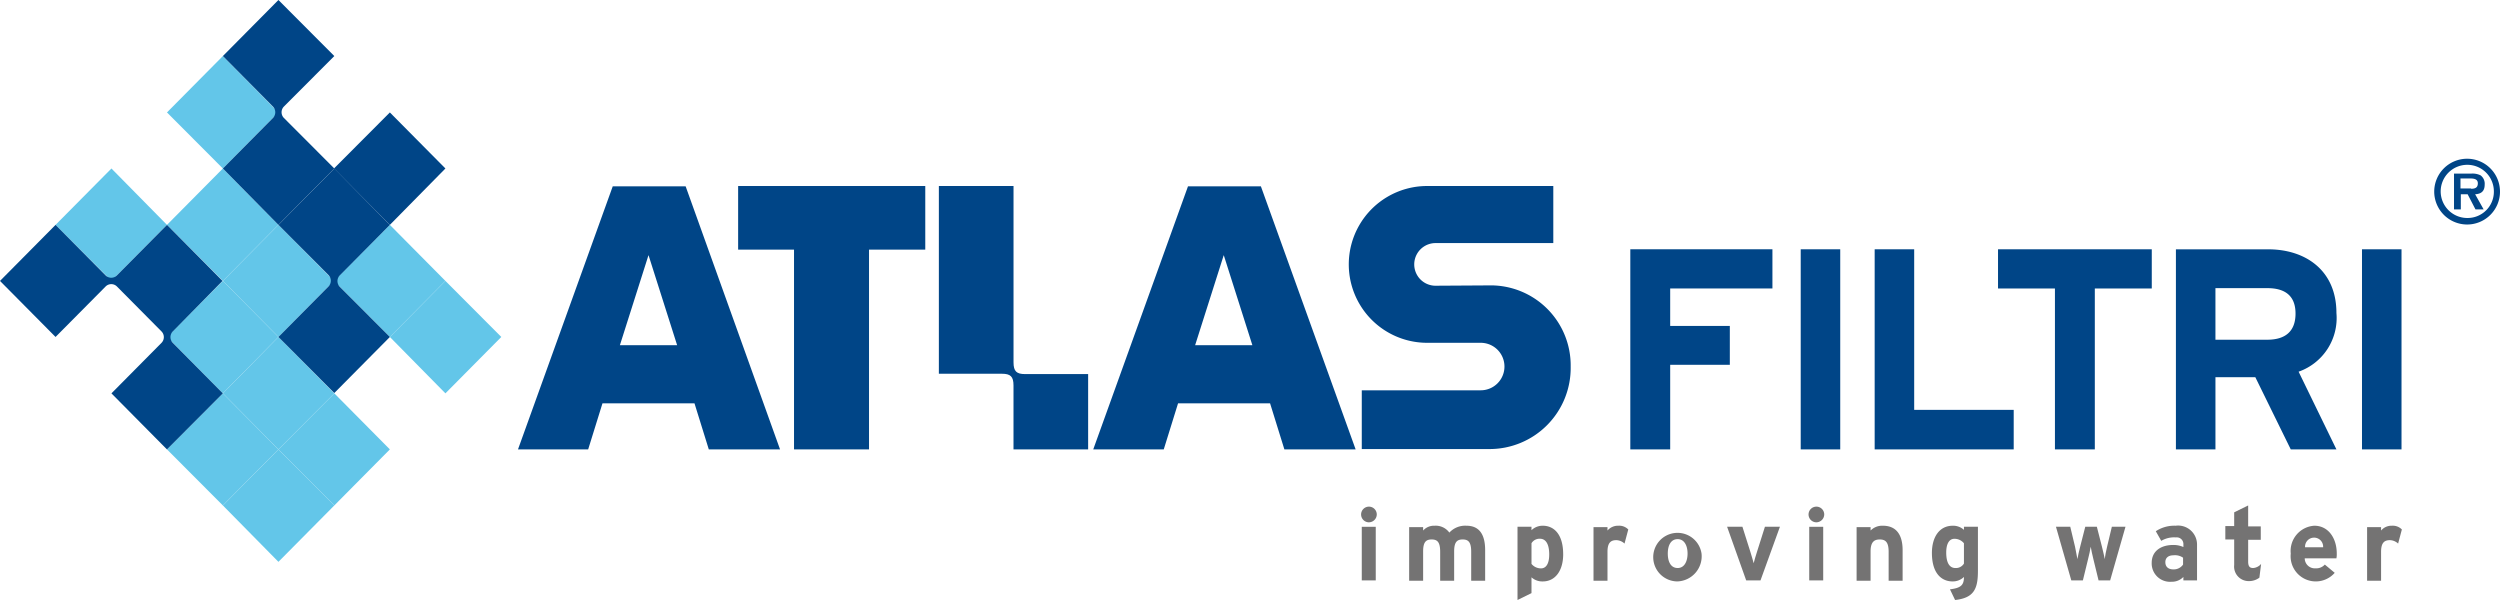
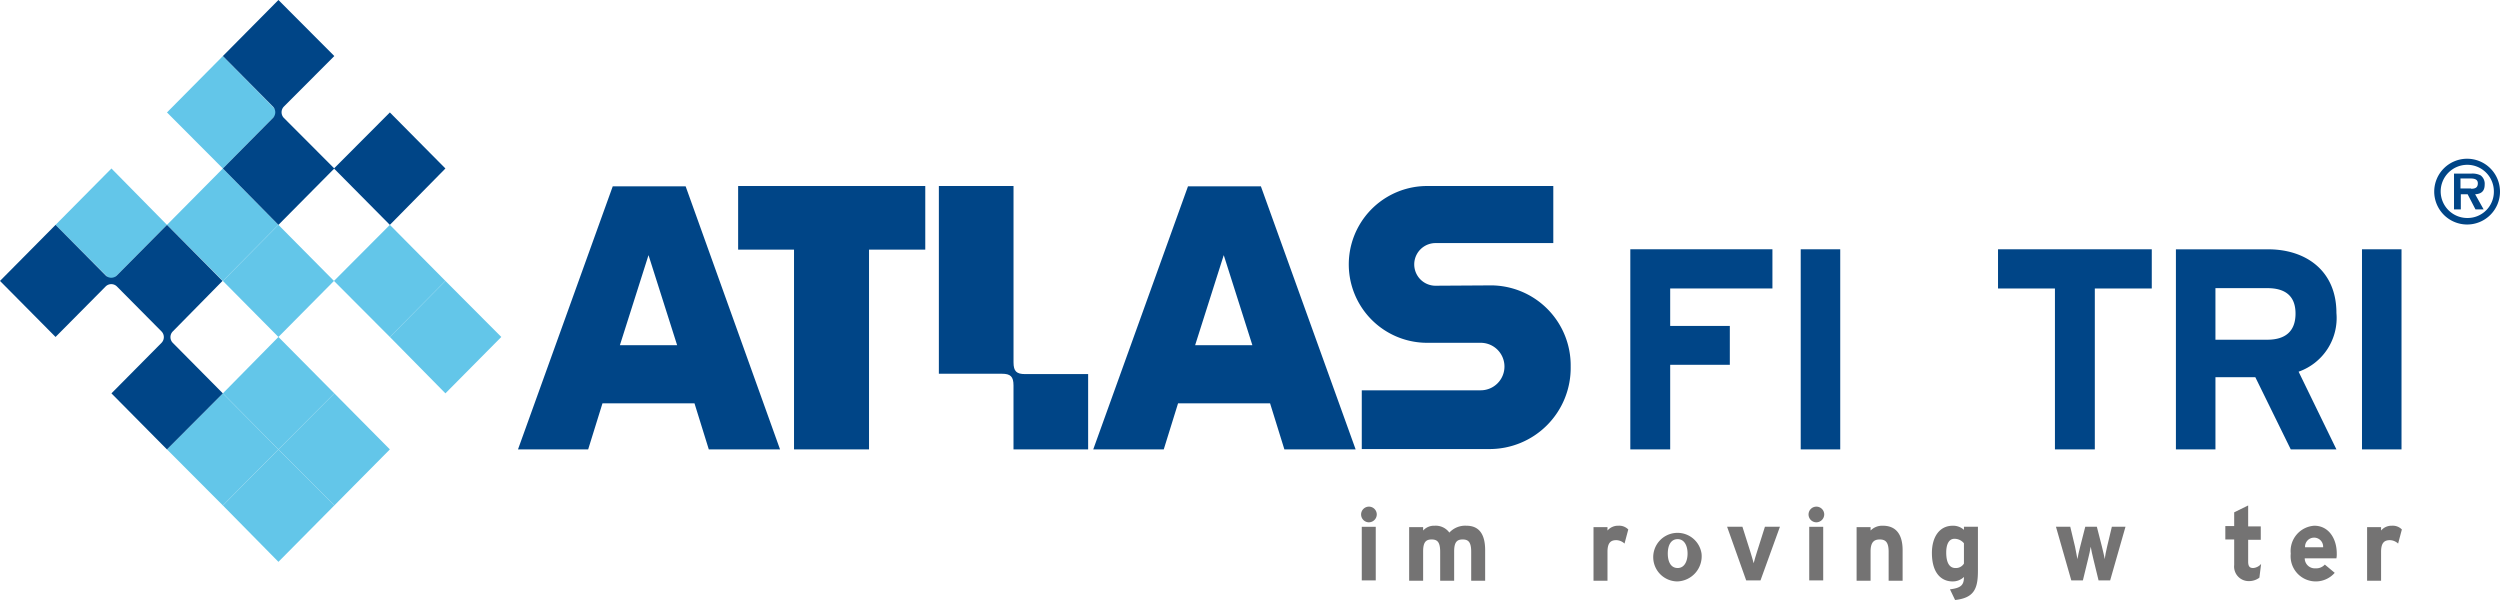
<svg xmlns="http://www.w3.org/2000/svg" width="200" height="48" viewBox="0 0 200 48">
  <g transform="translate(-802 -1770)">
-     <path d="M98,69.884l4.471-4.484,4.444,4.484-4.444,4.484Z" transform="translate(730.718 1722.59)" fill="#63c6e9" />
+     <path d="M98,69.884l4.471-4.484,4.444,4.484-4.444,4.484" transform="translate(730.718 1722.59)" fill="#63c6e9" />
    <path d="M16.3,53.511,20.771,49l4.444,4.511-4.444,4.484Z" transform="translate(790.144 1734.479)" fill="#63c6e9" />
    <path d="M49,20.811,53.471,16.3l4.444,4.511-4.444,4.484Z" transform="translate(766.358 1758.184)" fill="#63c6e9" />
    <path d="M49,53.511,53.471,49l4.444,4.511-4.444,4.484Z" transform="translate(766.358 1734.479)" fill="#63c6e9" />
-     <path d="M49,86.184,53.471,81.7l4.444,4.484-4.444,4.511Z" transform="translate(766.358 1710.773)" fill="#63c6e9" />
    <path d="M65.4,69.884,69.844,65.4l4.444,4.484-4.444,4.484Z" transform="translate(754.43 1722.59)" fill="#63c6e9" />
    <path d="M98,37.184l4.471-4.484,4.444,4.484-4.444,4.511Z" transform="translate(730.718 1746.295)" fill="#004587" />
    <path d="M49,118.884l4.471-4.484,4.444,4.484-4.444,4.484Z" transform="translate(766.358 1687.068)" fill="#63c6e9" />
    <path d="M65.4,102.511,69.844,98l4.471,4.511-4.471,4.484Z" transform="translate(754.43 1698.957)" fill="#63c6e9" />
    <path d="M65.4,135.184l4.444-4.484,4.471,4.484-4.471,4.511Z" transform="translate(754.43 1675.252)" fill="#63c6e9" />
    <path d="M81.7,118.884l4.471-4.484,4.444,4.484-4.444,4.484Z" transform="translate(742.574 1687.068)" fill="#63c6e9" />
    <path d="M114.4,86.184l4.444-4.484,4.471,4.484-4.471,4.511Z" transform="translate(718.789 1710.773)" fill="#63c6e9" />
    <path d="M9.351,69.444,13.359,65.4,17.8,69.884l-3.98,4.044a.652.652,0,0,0,0,.908l4.008,4.044-4.471,4.484L8.915,78.879l4.008-4.044a.652.652,0,0,0,0-.908l-3.571-3.6a.638.638,0,0,0-.9,0L4.444,74.367,0,69.884,4.444,65.4l4.008,4.044a.638.638,0,0,0,.9,0" transform="translate(802 1722.59)" fill="#004587" />
    <path d="M74.315,4.484,70.28,8.527a.652.652,0,0,0,0,.908l4.035,4.044L69.844,17.99,65.4,13.479l4.008-4.044a.652.652,0,0,0,0-.908L65.4,4.484,69.844,0Z" transform="translate(754.43 1770)" fill="#004587" />
-     <path d="M90.615,53.511l-4.008,4.044a.652.652,0,0,0,0,.908l4.008,4.016-4.444,4.484L81.7,62.479l4.008-4.044a.652.652,0,0,0,0-.908L81.7,53.511,86.171,49Z" transform="translate(742.574 1734.479)" fill="#004587" />
    <path d="M400.654,147.933a.627.627,0,1,0-.627.633.637.637,0,0,0,.627-.633m-.082.99h-1.118v4.291h1.118Z" transform="translate(511.488 1663.219)" fill="#747373" fill-rule="evenodd" />
    <path d="M419.58,157.274v-2.421c0-1.21-.436-1.953-1.5-1.953a1.715,1.715,0,0,0-1.363.55,1.349,1.349,0,0,0-1.172-.55,1.174,1.174,0,0,0-.927.385v-.275H413.5V157.3h1.118v-2.338c0-.743.218-.963.682-.963s.682.22.682.99V157.3H417.1v-2.338c0-.743.218-.963.682-.963s.682.22.682.99V157.3h1.118Z" transform="translate(501.232 1659.158)" fill="#747373" fill-rule="evenodd" />
-     <path d="M448.953,155.183c0-1.6-.736-2.283-1.636-2.283a1.292,1.292,0,0,0-.9.358v-.275H445.3v5.859l1.118-.55v-1.265a1.279,1.279,0,0,0,.9.33c1.036,0,1.636-.908,1.636-2.173m-1.118.028c0,.715-.245,1.1-.654,1.1a.969.969,0,0,1-.763-.358V154.3a.747.747,0,0,1,.682-.358c.436,0,.736.385.736,1.265" transform="translate(478.101 1659.158)" fill="#747373" fill-rule="evenodd" />
    <path d="M470.381,153.2a1.013,1.013,0,0,0-.791-.3,1.1,1.1,0,0,0-.872.385v-.275H467.6V157.3h1.118v-2.311c0-.743.273-.935.709-.935a1,1,0,0,1,.654.275Z" transform="translate(461.881 1659.158)" fill="#747373" fill-rule="evenodd" />
    <path d="M489.044,155.128a1.943,1.943,0,1,0-1.936,2.228,2.014,2.014,0,0,0,1.936-2.228m-1.118,0c0,.605-.245,1.155-.791,1.155s-.791-.5-.791-1.155.245-1.155.791-1.155c.518,0,.791.5.791,1.155" transform="translate(449.079 1659.158)" fill="#747373" fill-rule="evenodd" />
    <path d="M511.026,153.2h-1.2l-.627,1.981c-.109.33-.218.715-.273.935-.055-.193-.164-.605-.273-.935l-.627-1.981H506.8l1.527,4.291h1.145Z" transform="translate(433.368 1658.941)" fill="#747373" />
    <path d="M531.954,147.933a.627.627,0,1,0-.627.633.637.637,0,0,0,.627-.633m-.082.99h-1.118v4.291h1.118Z" transform="translate(415.984 1663.219)" fill="#747373" fill-rule="evenodd" />
    <path d="M548.481,157.274v-2.421c0-1.21-.491-1.953-1.581-1.953a1.3,1.3,0,0,0-.981.385v-.275H544.8V157.3h1.118v-2.338c0-.743.273-.963.736-.963s.709.22.709.99V157.3h1.118Z" transform="translate(405.728 1659.158)" fill="#747373" fill-rule="evenodd" />
    <path d="M570.581,156.531v-3.548h-1.118v.248a1.279,1.279,0,0,0-.9-.33c-1.063,0-1.663.908-1.663,2.173,0,1.6.736,2.283,1.663,2.283a1.291,1.291,0,0,0,.9-.358c0,.66-.245.88-1.118.99l.409.853c1.5-.165,1.827-.88,1.827-2.311m-1.118-.605a.747.747,0,0,1-.682.358c-.436,0-.736-.358-.736-1.238,0-.715.245-1.1.654-1.1a.969.969,0,0,1,.763.358Z" transform="translate(389.653 1659.158)" fill="#747373" fill-rule="evenodd" />
    <path d="M608.862,153.2h-1.091l-.382,1.6c-.082.33-.164.77-.191.99-.027-.22-.136-.633-.218-.99l-.409-1.6h-.927l-.409,1.6c-.082.33-.191.77-.218.99-.027-.193-.136-.66-.191-.99l-.382-1.6H603.3l1.227,4.291h.927l.409-1.678c.082-.33.191-.8.218-1.018.027.193.136.688.218,1.018l.409,1.678h.927Z" transform="translate(363.177 1658.941)" fill="#747373" />
-     <path d="M635.026,157.274v-2.861a1.516,1.516,0,0,0-1.718-1.513,2.679,2.679,0,0,0-1.581.44l.436.77a2.011,2.011,0,0,1,1.172-.275.533.533,0,0,1,.6.55v.22a1.933,1.933,0,0,0-.818-.165c-.954,0-1.718.468-1.718,1.43a1.468,1.468,0,0,0,1.581,1.513,1.28,1.28,0,0,0,.954-.385v.275Zm-1.118-1.265a.906.906,0,0,1-.763.385c-.491,0-.654-.275-.654-.578,0-.33.218-.55.654-.55a1.112,1.112,0,0,1,.763.193Z" transform="translate(342.737 1659.158)" fill="#747373" fill-rule="evenodd" />
    <path d="M655.863,151.676a.925.925,0,0,1-.627.33c-.273,0-.409-.11-.409-.523v-1.733h1.009v-1.073h-1.009V147l-1.118.55v1.1H653v1.073h.709v2.036a1.163,1.163,0,0,0,1.145,1.293,1.379,1.379,0,0,0,.872-.275Z" transform="translate(327.026 1663.436)" fill="#747373" />
    <path d="M675.88,155.128c0-1.21-.654-2.228-1.8-2.228a2.023,2.023,0,0,0-1.881,2.228,2.013,2.013,0,0,0,3.517,1.54l-.791-.66a.919.919,0,0,1-.736.3.807.807,0,0,1-.872-.8h2.535a1.587,1.587,0,0,0,.027-.385m-1.09-.5h-1.445a.724.724,0,1,1,1.445,0" transform="translate(313.061 1659.158)" fill="#747373" fill-rule="evenodd" />
    <path d="M697.381,153.2a1.013,1.013,0,0,0-.791-.3,1.094,1.094,0,0,0-.872.385v-.275H694.6V157.3h1.118v-2.311c0-.743.273-.935.709-.935a1,1,0,0,1,.654.275Z" transform="translate(296.768 1659.158)" fill="#747373" fill-rule="evenodd" />
    <path d="M341.792,75.243h-5.7l-1.145-3.686h-7.361l-1.145,3.686H320.8L328.379,54.2h5.834Zm-8.261-8.335-2.29-7.207-2.29,7.207Z" transform="translate(568.659 1730.709)" fill="#004587" />
    <path d="M651.341,88.509l-3.026-6.217a4.55,4.55,0,0,0,3.026-4.7c0-3.411-2.481-5.089-5.453-5.089H638.5V88.509h3.163V82.733h3.19l2.835,5.776Zm-3.272-10.865c0,1.4-.791,2.091-2.263,2.091h-4.144V75.608h4.144c1.39,0,2.263.578,2.263,2.036" transform="translate(337.573 1717.443)" fill="#004587" fill-rule="evenodd" />
    <path d="M216.6,54.1v5.089h4.471V75.171h6V59.189h4.5V54.1Z" transform="translate(644.451 1730.781)" fill="#004587" />
    <path d="M275.5,54.1V69.119h5.044c.682,0,.927.22.927.935v5.116h5.971V69.146H282.4c-.682,0-.927-.22-.927-.935V54.1Z" transform="translate(601.609 1730.781)" fill="#004587" />
    <path d="M172.965,75.243h-5.7l-1.145-3.686h-7.361l-1.145,3.686H152L159.579,54.2h5.834Zm-8.233-8.335-2.29-7.207-2.29,7.207Z" transform="translate(691.439 1730.709)" fill="#004587" />
    <path d="M489.769,75.636V72.5H478.4V88.509h3.19V81.742h4.771V78.634H481.59v-3Z" transform="translate(454.025 1717.443)" fill="#004587" />
    <rect width="3.162" height="16.009" transform="translate(946.057 1789.943)" fill="#004587" />
-     <path d="M561.223,88.509V85.346h-7.961V72.5H550.1V88.509Z" transform="translate(401.873 1717.443)" fill="#004587" />
    <path d="M598.6,75.636V72.5H586.3v3.136h4.553V88.509h3.19V75.636Z" transform="translate(375.542 1717.443)" fill="#004587" />
    <path d="M0,0H3.162V16.009H0Z" transform="translate(990.959 1789.943)" fill="#004587" />
    <path d="M402.625,62.077a1.706,1.706,0,0,1,0-3.411h9.46V54.1H401.916a6.272,6.272,0,0,0,0,12.543h4.362a1.9,1.9,0,1,1,0,3.8h-9.515v4.7h10.169a6.489,6.489,0,0,0,6.543-6.6,6.4,6.4,0,0,0-6.543-6.492Z" transform="translate(514.179 1730.781)" fill="#004587" />
    <path d="M714.3,48.641a2.631,2.631,0,1,1,2.644,2.668,2.635,2.635,0,0,1-2.644-2.668m4.771,0a2.127,2.127,0,1,0-2.127,2.146,2.1,2.1,0,0,0,2.127-2.146m-.818,1.458H717.6l-.627-1.21h-.545V50.1h-.545V47.238h1.363a1.457,1.457,0,0,1,.763.138.836.836,0,0,1,.327.743c0,.523-.273.743-.763.77Zm-1.009-1.65c.327,0,.545-.083.545-.44,0-.385-.409-.385-.682-.385H716.4v.8h.845Z" transform="translate(282.438 1736.652)" fill="#004587" />
  </g>
</svg>